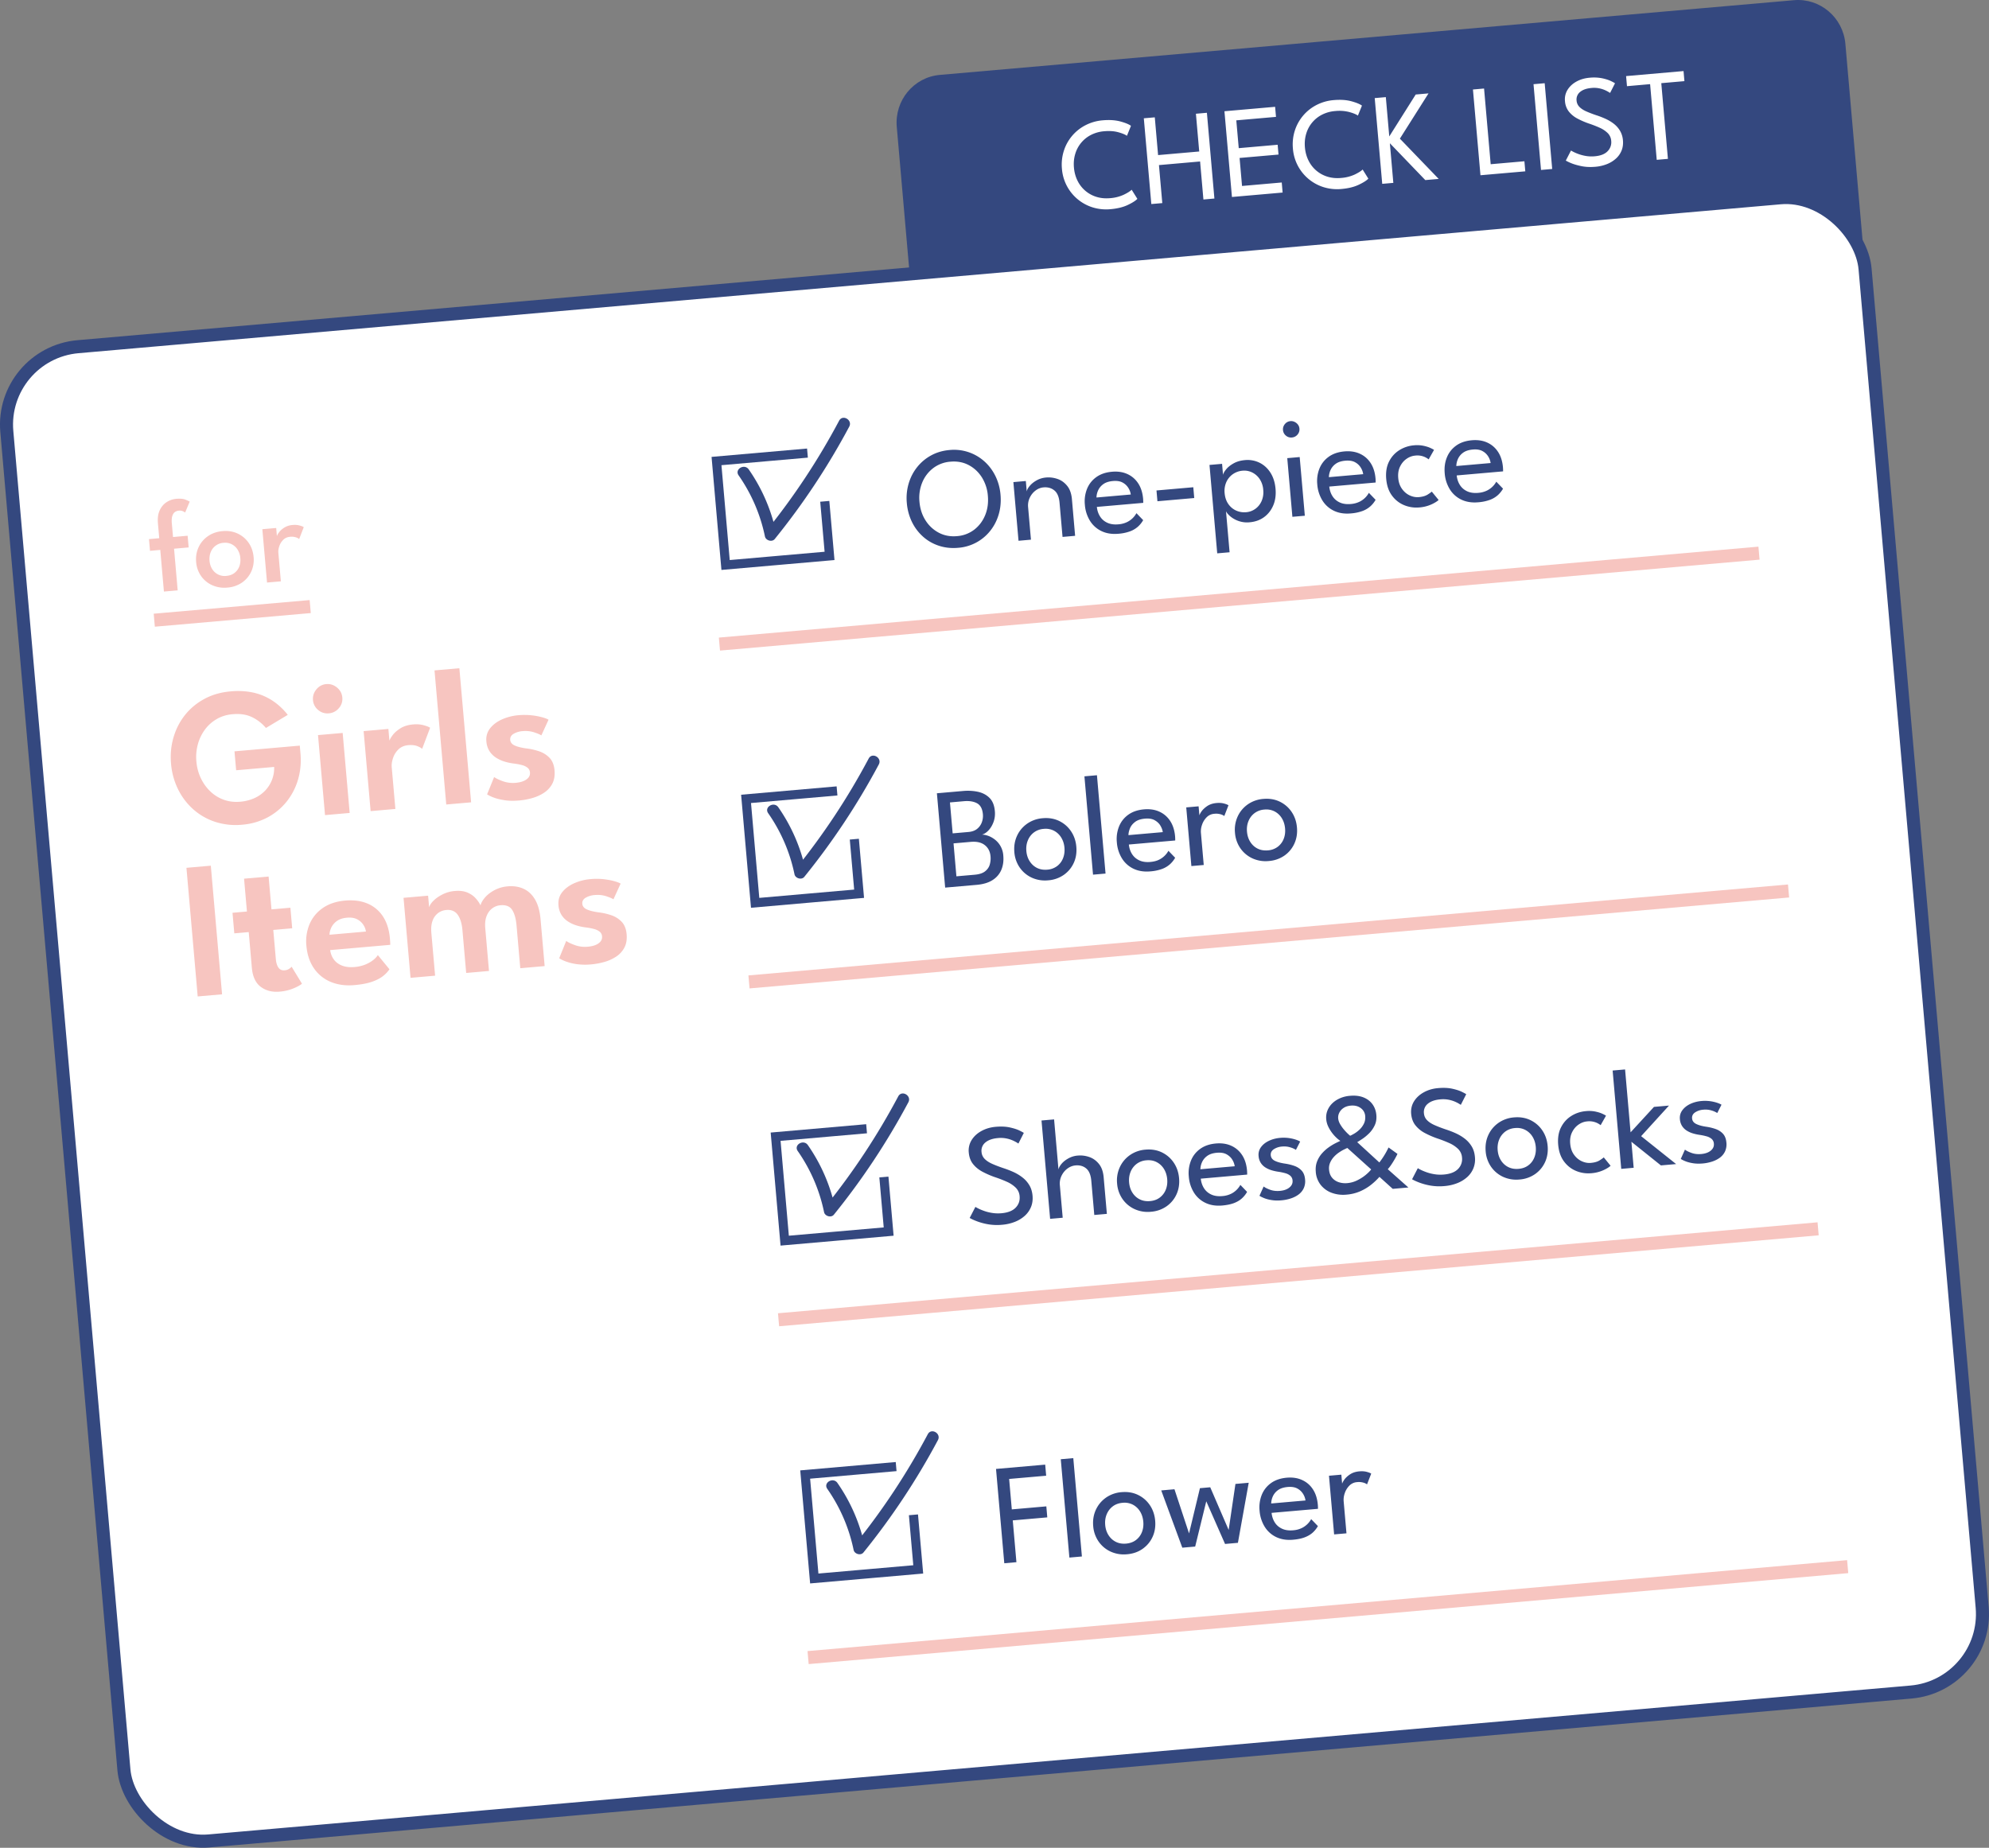
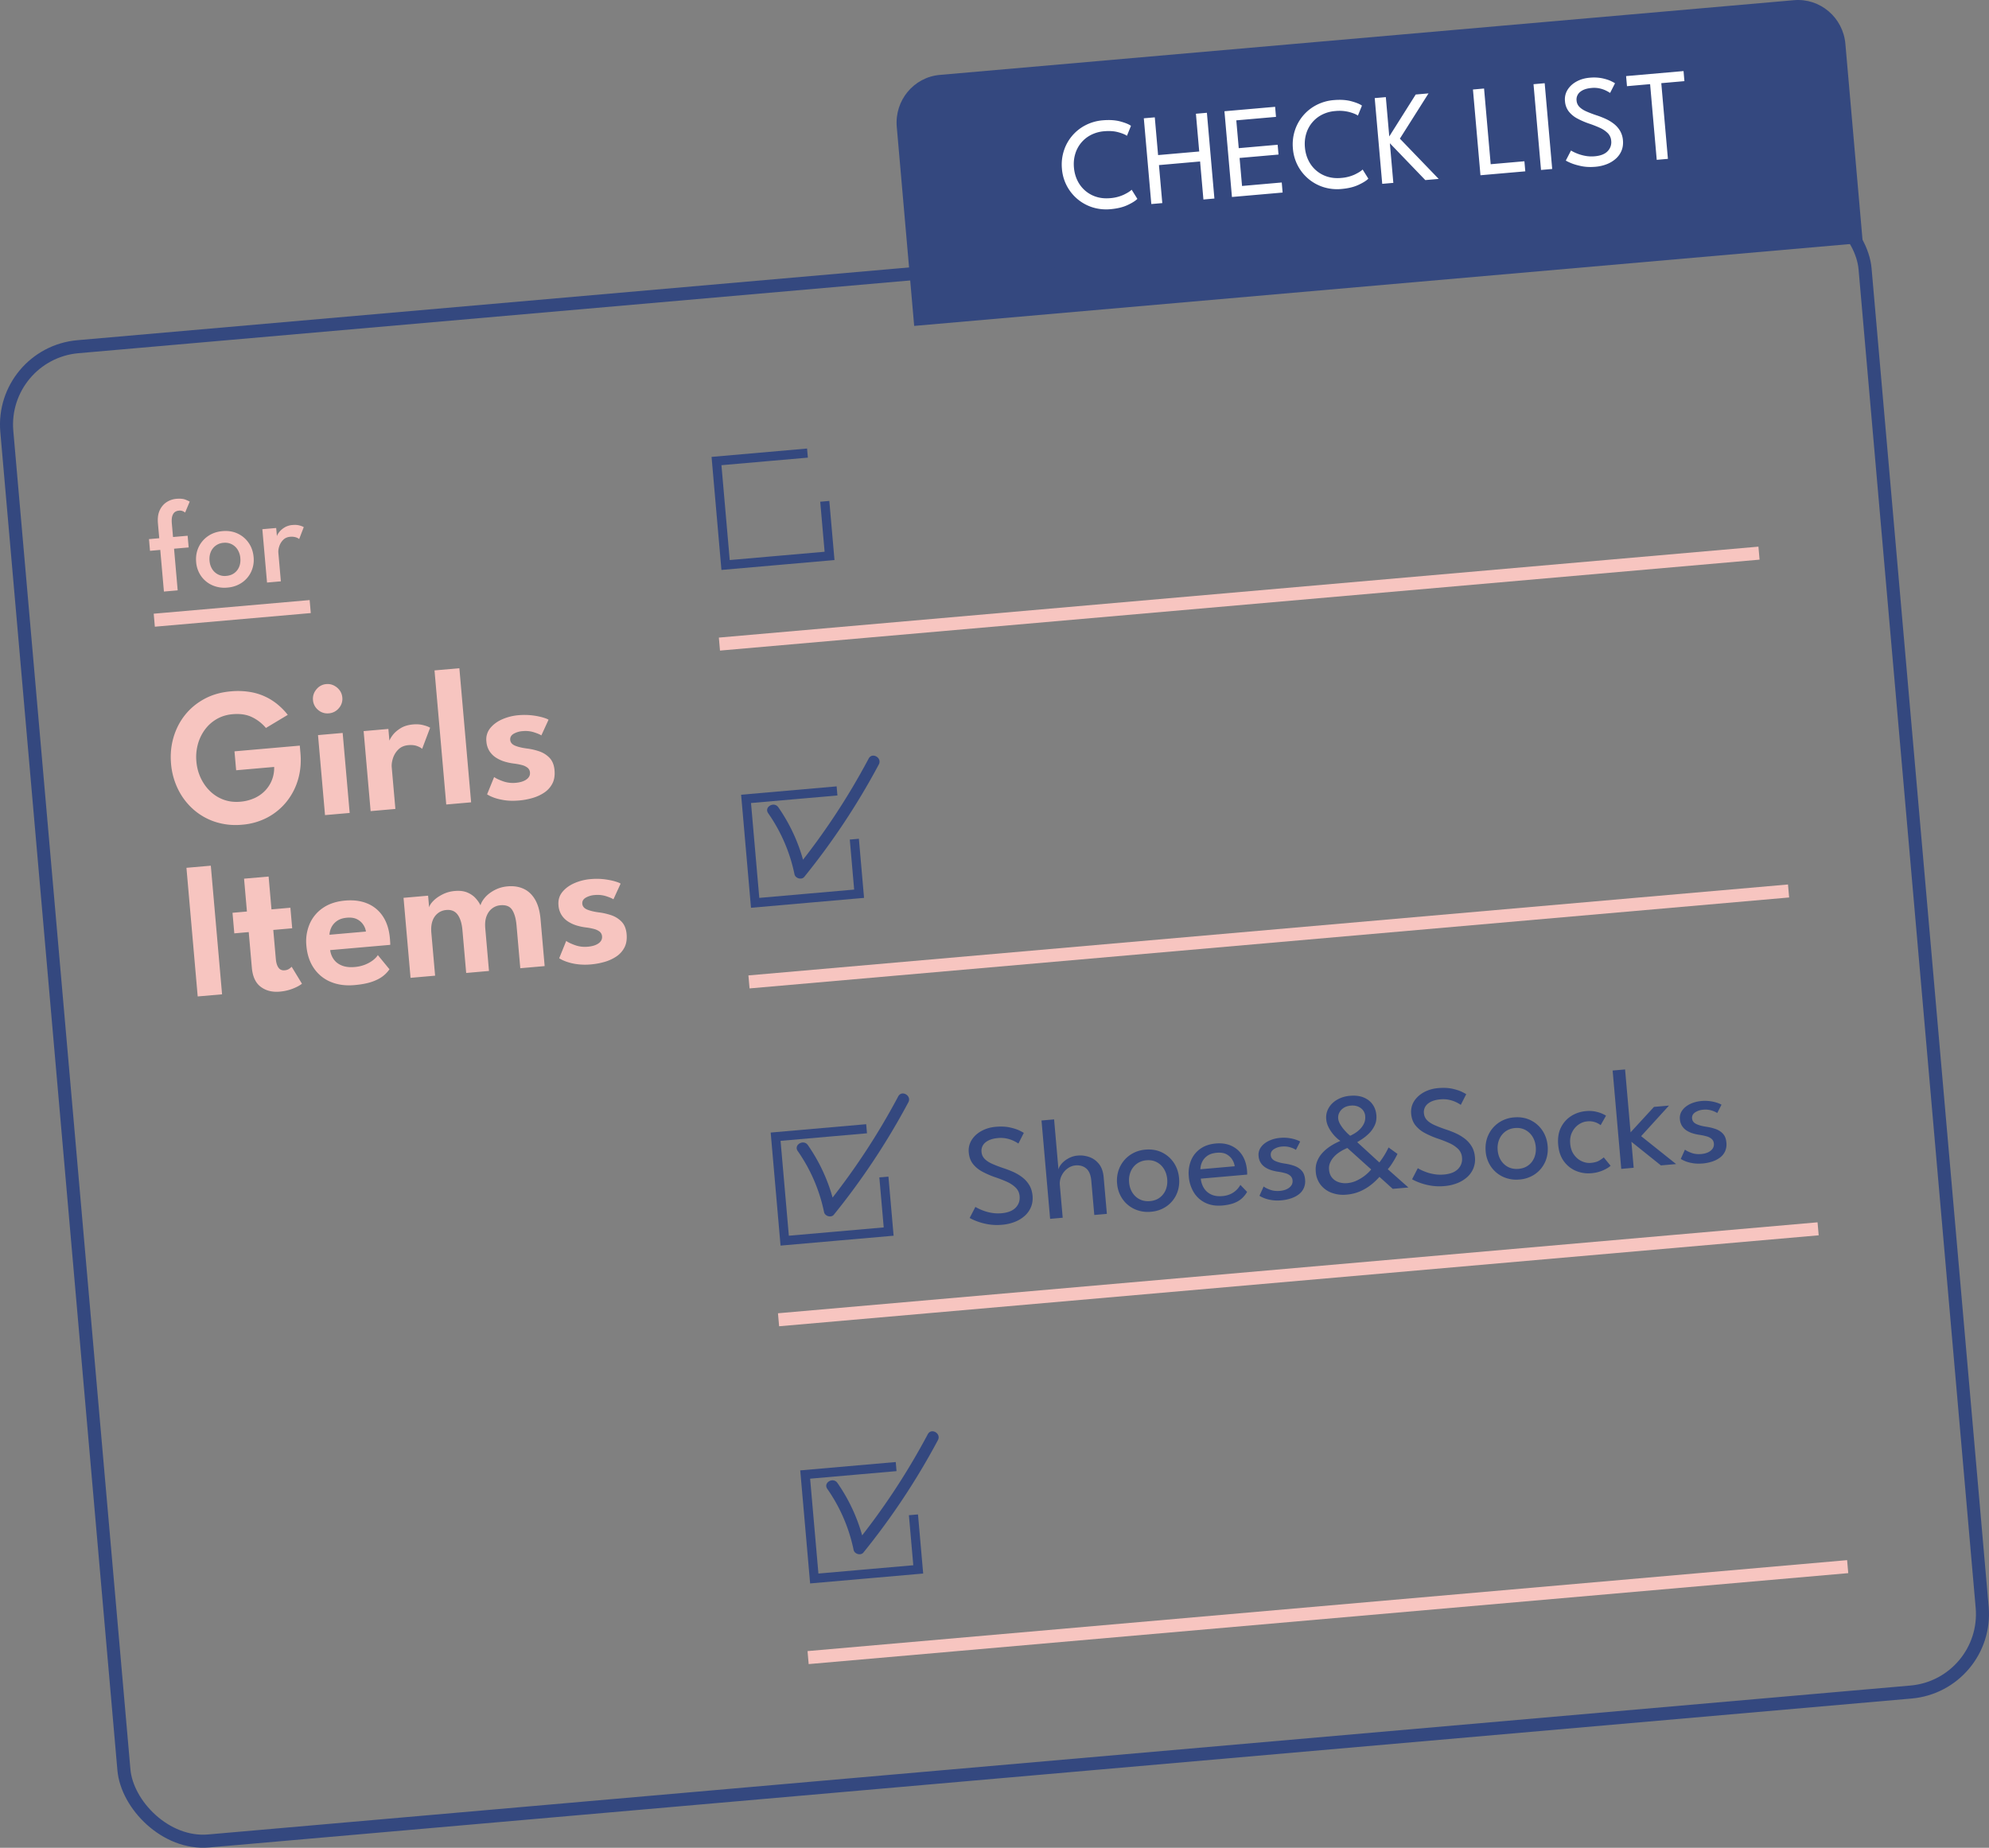
<svg xmlns="http://www.w3.org/2000/svg" id="_レイヤー_2" viewBox="0 0 152.479 141.666">
  <rect x="0" y="0" width="152.479" height="141.666" fill="#808080" stroke="none" />
  <defs>
    <style>.cls-2,.cls-3{fill:#fff}.cls-4{fill:#34487f}.cls-5{stroke-width:.7px}.cls-3,.cls-5{stroke-miterlimit:10}.cls-5{stroke:#34487f;fill:none}.cls-3{stroke:#f7c5c0}</style>
  </defs>
  <g id="_デザイン">
    <path class="cls-4" d="M72.048 5.743c-2 .175-3.478 1.958-3.301 3.982l1.335 15.262 72.722-6.362-1.335-15.263c-.177-2.024-1.942-3.523-3.941-3.348l-65.48 5.729z" />
    <path class="cls-2" d="M85.094 15.194a3.025 3.025 0 001.049-.263c.29-.139.494-.267.611-.385l.438.7c-.138.146-.386.303-.744.472s-.797.275-1.315.32a3.499 3.499 0 01-1.372-.14 3.365 3.365 0 01-2.352-2.957 3.469 3.469 0 01.142-1.362 3.34 3.34 0 011.657-1.975 3.5 3.5 0 011.33-.38c.517-.045.967-.015 1.35.088.382.104.653.216.814.335l-.31.765c-.135-.098-.358-.19-.668-.275-.31-.085-.67-.11-1.078-.074a2.686 2.686 0 00-1.005.279 2.389 2.389 0 00-1.214 1.466c-.097.323-.13.67-.098 1.038.033.372.125.71.277 1.012a2.391 2.391 0 001.45 1.236c.32.099.667.132 1.038.1zM92 12.38l-3.153.277.256 2.914-.842.073-.575-6.575.841-.073.253 2.894 3.153-.276-.253-2.894.842-.074.575 6.575-.842.074L92 12.38zm1.867-3.851l3.885-.34.067.772-3.043.266.187 2.132 2.983-.261.066.752-2.984.261.188 2.147 3.044-.267.067.772-3.885.34-.575-6.574zm8.934 5.115a3.024 3.024 0 001.05-.262c.29-.14.493-.267.61-.385l.438.7c-.138.146-.386.303-.744.471-.359.17-.797.276-1.315.321a3.497 3.497 0 01-1.372-.14 3.363 3.363 0 01-2.352-2.957 3.47 3.47 0 01.142-1.362 3.346 3.346 0 011.657-1.975 3.48 3.48 0 011.33-.38c.517-.045.967-.016 1.35.088.382.104.653.216.814.335l-.31.765c-.135-.099-.358-.19-.668-.275a3.08 3.08 0 00-1.078-.074 2.686 2.686 0 00-1.005.278 2.392 2.392 0 00-1.214 1.467c-.097.323-.13.669-.098 1.038.033.371.125.709.277 1.012a2.387 2.387 0 001.45 1.236c.321.099.667.132 1.038.1zm4.515-3.014l2.975 3.087-1.026.09-2.716-2.824.265 3.038-.851.074-.576-6.574.852-.075.264 3.014 2.027-3.214.982-.086-2.196 3.47zm5.602-3.768l.852-.075.508 5.803 2.585-.226.068.772-3.437.3-.576-6.574zm4.642-.407l.857-.075.576 6.575-.857.075-.575-6.575zm4.289-.495a3.29 3.29 0 01.99.044c.281.062.505.135.671.217s.266.137.298.165l-.377.74a2.59 2.59 0 00-.28-.163 2.182 2.182 0 00-.492-.178 1.998 1.998 0 00-.656-.04c-.376.032-.665.134-.87.304a.737.737 0 00-.27.669.76.76 0 00.215.475c.127.131.3.245.52.344.219.098.473.196.763.294.238.076.472.166.704.27.231.104.445.23.64.38.196.15.357.33.484.54a1.7 1.7 0 01.228.743c.025.283-.01.542-.105.777a1.657 1.657 0 01-.433.618 2.273 2.273 0 01-.693.425 3.088 3.088 0 01-.88.202c-.402.035-.77.017-1.102-.054s-.602-.153-.81-.245a3.066 3.066 0 01-.358-.175l.399-.773c.043.03.12.073.232.128a3.35 3.35 0 00.954.298c.2.03.412.037.634.017.445-.039.774-.167.985-.387a.974.974 0 00.277-.797.928.928 0 00-.273-.599 2.11 2.11 0 00-.624-.412 8.693 8.693 0 00-.836-.323 6.247 6.247 0 01-.861-.376 2.078 2.078 0 01-.652-.533 1.46 1.46 0 01-.298-.805 1.374 1.374 0 01.198-.865c.16-.258.387-.469.682-.632s.627-.26.996-.293zm4.651.491l-1.774.156-.068-.773 4.404-.385.067.772-1.773.155.508 5.803-.857.075-.508-5.803z" />
-     <rect class="cls-2" x="4.739" y="20.653" width="143" height="115" rx="6" ry="6" transform="rotate(-5 76.24 78.153)" />
    <rect x="4.739" y="20.653" width="143" height="115" rx="6" ry="6" transform="rotate(-5 76.24 78.153)" fill="none" stroke="#34487f" stroke-miterlimit="10" />
-     <path class="cls-4" d="M69.518 38.56a3.96 3.96 0 01.143-1.495c.14-.47.359-.89.654-1.258a3.51 3.51 0 011.073-.895c.42-.228.885-.364 1.397-.409a3.484 3.484 0 012.661.855c.353.311.639.686.858 1.126a4 4 0 01.397 1.447c.046.53 0 1.03-.137 1.5s-.352.89-.646 1.26A3.46 3.46 0 0173.441 42c-.523.045-1.012-.008-1.47-.16s-.86-.383-1.211-.697a3.63 3.63 0 01-.85-1.129 4.088 4.088 0 01-.392-1.453zm.97-.085c.047.537.201 1.011.464 1.422a2.67 2.67 0 001.018.946c.417.22.881.307 1.393.262a2.463 2.463 0 001.328-.5c.37-.288.648-.657.833-1.108.185-.45.254-.944.207-1.48a3.113 3.113 0 00-.46-1.42c-.261-.41-.599-.724-1.013-.942s-.88-.304-1.395-.259a2.48 2.48 0 00-1.326.497 2.651 2.651 0 00-.839 1.103 3.088 3.088 0 00-.21 1.479zm9.702-1.865c.297-.026.59.011.88.11s.537.277.741.53c.205.252.326.594.364 1.025l.245 2.805-.964.085-.23-2.62c-.038-.445-.17-.76-.397-.944-.226-.185-.503-.263-.832-.234a1.171 1.171 0 00-.605.238c-.189.14-.338.322-.447.547a1.38 1.38 0 00-.128.743l.217 2.481-.953.084-.394-4.498.954-.084.07.8c.021-.127.099-.27.233-.428.133-.16.308-.3.526-.422.217-.122.457-.195.72-.218zm3.897 2.254c.027.27.107.512.24.724.132.214.317.376.553.487.236.112.519.154.848.125a1.84 1.84 0 00.698-.185 1.64 1.64 0 00.695-.671l.516.535a1.996 1.996 0 01-.4.498 1.908 1.908 0 01-.607.36 3.357 3.357 0 01-.9.186c-.482.042-.909-.024-1.279-.2a2.093 2.093 0 01-.889-.789 2.721 2.721 0 01-.395-1.238 2.588 2.588 0 01.164-1.21c.148-.367.384-.669.708-.903.324-.235.727-.373 1.209-.415.442-.039.834.02 1.177.176.343.156.62.394.83.714.21.32.336.714.377 1.181a4.155 4.155 0 01.01.314l-3.555.311zm2.6-.95a1.268 1.268 0 00-.172-.482 1.152 1.152 0 00-.438-.426c-.193-.112-.446-.154-.756-.127-.322.028-.575.113-.759.254a1.183 1.183 0 00-.39.49 1.393 1.393 0 00-.115.52l2.63-.23zm2.043.516l-.072-.827 2.822-.247.072.827-2.822.247zm5.532 3.911l-.948.083-.593-6.778.965-.084.073.844c.023-.116.103-.258.24-.424.136-.167.326-.319.57-.456.243-.137.53-.22.858-.249a2.08 2.08 0 011.136.202c.34.17.619.426.834.766.216.34.345.749.387 1.228.042.478-.017.904-.176 1.276s-.393.672-.702.898-.675.357-1.095.394a1.96 1.96 0 01-.907-.114 2 2 0 01-.635-.38c-.158-.148-.253-.269-.283-.362l.276 3.156zm2.58-4.786a1.71 1.71 0 00-.274-.826 1.477 1.477 0 00-.578-.508 1.37 1.37 0 00-.73-.134 1.51 1.51 0 00-.749.267 1.471 1.471 0 00-.499.607 1.675 1.675 0 00-.13.853c.029.318.12.59.276.818.156.227.355.397.597.508s.503.155.784.13c.256-.022.488-.108.696-.257.208-.148.368-.348.48-.597a1.7 1.7 0 00.126-.86zm2.194-4.013a.604.604 0 01-.458-.145.603.603 0 01-.222-.424.613.613 0 01.145-.46.6.6 0 01.425-.225c.113-.01.22.01.322.06.102.05.187.119.253.207.067.088.105.19.115.307a.6.6 0 01-.147.458.62.62 0 01-.433.222zm.04 6.081l-.393-4.498.953-.084.394 4.499-.954.083zm2.828-2.318c.028.27.107.512.24.725.133.213.317.375.553.487.237.112.52.153.848.125a1.84 1.84 0 00.699-.186 1.64 1.64 0 00.695-.671l.516.535a1.997 1.997 0 01-.401.499 1.912 1.912 0 01-.606.359 3.35 3.35 0 01-.9.186c-.483.042-.91-.024-1.28-.2a2.094 2.094 0 01-.888-.789 2.716 2.716 0 01-.396-1.238 2.59 2.59 0 01.165-1.21c.148-.367.384-.669.707-.903.324-.235.727-.373 1.21-.415.441-.039.834.02 1.177.176.343.155.62.393.83.714.21.32.335.714.376 1.181a3.574 3.574 0 01.01.314l-3.555.311zm2.6-.95a1.268 1.268 0 00-.172-.482 1.148 1.148 0 00-.437-.426c-.194-.112-.446-.154-.757-.127-.321.028-.574.113-.759.254a1.183 1.183 0 00-.39.49 1.389 1.389 0 00-.115.52l2.63-.23zm4.267 1.758c.285-.025.511-.092.678-.198.168-.107.272-.182.312-.226l.526.644a1.489 1.489 0 01-.247.179 2.758 2.758 0 01-1.228.392 2.464 2.464 0 01-1.174-.176 2.173 2.173 0 01-.928-.734c-.249-.335-.395-.758-.44-1.27-.045-.515.026-.958.212-1.33s.45-.663.788-.877a2.484 2.484 0 011.126-.375 2.43 2.43 0 01.72.034c.215.045.392.1.534.166.142.065.237.115.284.151l-.411.727a1.38 1.38 0 00-1.03-.29c-.234.02-.456.102-.666.248s-.376.343-.497.593c-.122.25-.168.54-.14.873s.126.612.29.839.36.393.592.5c.232.107.465.15.699.13zm2.902-1.663c.028.27.107.512.24.725.133.213.317.375.553.487.237.112.52.154.848.125a1.84 1.84 0 00.699-.186 1.64 1.64 0 00.694-.67l.517.534a2.002 2.002 0 01-.401.499 1.91 1.91 0 01-.606.359 3.348 3.348 0 01-.9.187c-.483.042-.91-.025-1.28-.2a2.095 2.095 0 01-.889-.79 2.721 2.721 0 01-.395-1.238c-.038-.438.016-.84.165-1.209s.384-.67.707-.904c.324-.235.727-.373 1.209-.415.442-.038.834.02 1.177.176.343.156.62.394.83.714.21.32.336.714.377 1.181a4.185 4.185 0 01.011.314l-3.556.312zm2.6-.95a1.273 1.273 0 00-.172-.482 1.15 1.15 0 00-.437-.425c-.194-.113-.446-.155-.757-.128-.321.028-.574.113-.759.254a1.183 1.183 0 00-.39.49 1.393 1.393 0 00-.115.521l2.63-.23z" />
    <path class="cls-5" d="M63.228 38.436l.366 4.184-7.97.697-.696-7.97 6.973-.61" />
-     <path class="cls-4" d="M56.623 36.446a12.633 12.633 0 012.018 4.681c.064.313.542.458.752.199a54.283 54.283 0 005.71-8.615c.273-.511-.504-.967-.776-.455a53.107 53.107 0 01-5.57 8.433l.751.199a13.286 13.286 0 00-2.108-4.897c-.329-.472-1.109-.022-.777.455z" />
    <path class="cls-3" d="M55.152 49.381l79.695-6.972" />
-     <path class="cls-4" d="M71.824 60.819l2.01-.176c.395-.035.77-.014 1.127.061.356.076.653.23.891.464.238.233.376.574.415 1.023.027.304-.009.583-.106.84-.097.258-.226.47-.388.64s-.328.274-.497.319c.14-.002.298.029.475.09.176.062.348.158.516.287a1.686 1.686 0 01.648 1.246c.034.394-.016.752-.15 1.073a1.707 1.707 0 01-.668.784c-.312.203-.718.325-1.218.37l-2.422.211-.633-7.232zm1.208 3.074l1.21-.106c.278-.024.501-.105.67-.243.168-.138.287-.307.358-.506s.098-.402.08-.606c-.037-.42-.186-.702-.447-.845-.26-.142-.598-.196-1.01-.16l-1.069.094.208 2.372zm.288 3.293l1.397-.122c.347-.03.611-.115.792-.254.181-.14.303-.311.364-.515.06-.204.082-.418.062-.64-.032-.37-.179-.657-.44-.862-.26-.205-.619-.288-1.076-.248l-1.32.115.22 2.526zm7.038.306a2.43 2.43 0 01-1.263-.204 2.275 2.275 0 01-.92-.772 2.39 2.39 0 01-.413-1.182c-.04-.449.028-.863.2-1.243.173-.38.43-.69.772-.934a2.398 2.398 0 011.208-.426c.46-.04.877.03 1.252.21.375.182.678.444.91.788.233.344.37.74.408 1.19.04.45-.025.86-.195 1.235-.17.373-.424.68-.762.919a2.39 2.39 0 01-1.197.42zm-.071-.816a1.42 1.42 0 00.746-.27c.206-.154.359-.354.458-.6s.137-.517.112-.813-.11-.557-.251-.784a1.425 1.425 0 00-.557-.52 1.387 1.387 0 00-.782-.141 1.417 1.417 0 00-.754.275 1.428 1.428 0 00-.463.61c-.102.247-.14.52-.114.816s.11.556.254.78.33.396.56.512c.232.116.495.16.79.135zm4.465.299l-.96.084-.659-7.539.96-.084.659 7.54zm1.787-2.226c.027.27.107.511.24.724.133.213.317.375.553.487.237.112.519.154.848.125.277-.024.51-.086.698-.185a1.635 1.635 0 00.695-.671l.516.534a1.996 1.996 0 01-.4.499 1.908 1.908 0 01-.607.36 3.348 3.348 0 01-.9.186c-.482.042-.908-.025-1.279-.2a2.095 2.095 0 01-.889-.79 2.721 2.721 0 01-.395-1.237 2.588 2.588 0 01.165-1.21c.148-.368.383-.67.707-.904.324-.234.727-.373 1.209-.415.442-.038.834.02 1.177.176.343.156.62.394.83.714.21.32.336.715.377 1.182a4.185 4.185 0 01.01.314l-3.555.31zm2.6-.95c-.017-.15-.074-.311-.172-.483s-.244-.313-.438-.425c-.193-.112-.446-.155-.756-.127-.321.028-.574.112-.759.254-.184.14-.315.305-.39.49s-.115.358-.115.52l2.63-.23zm3.141 2.518l-.948.083-.394-4.498.948-.083.068.777-.027.003c.01-.097.067-.221.171-.374.105-.152.255-.294.449-.426.195-.13.434-.209.72-.234.208-.018.394-.006.557.037s.281.089.352.137l-.32.824a.857.857 0 00-.282-.133 1.26 1.26 0 00-.484-.038.913.913 0 00-.6.28 1.48 1.48 0 00-.344.573 1.507 1.507 0 00-.083.595l.217 2.477zm4.991-.305a2.428 2.428 0 01-1.262-.204 2.28 2.28 0 01-.92-.772 2.393 2.393 0 01-.413-1.181 2.43 2.43 0 01.2-1.244c.173-.38.43-.69.771-.934a2.4 2.4 0 011.208-.426c.46-.04.878.03 1.252.21.375.182.679.444.911.788.233.344.369.74.408 1.19.04.45-.026.86-.196 1.235a2.25 2.25 0 01-.761.92 2.39 2.39 0 01-1.198.418zm-.07-.816a1.42 1.42 0 00.746-.27 1.39 1.39 0 00.458-.6c.1-.246.137-.517.11-.813s-.109-.557-.25-.784a1.42 1.42 0 00-.556-.52 1.39 1.39 0 00-.783-.141 1.419 1.419 0 00-.754.276c-.207.158-.361.36-.463.609s-.14.52-.113.816.11.556.253.78c.143.226.33.396.56.512.232.116.495.16.791.135z" />
    <path class="cls-5" d="M65.494 64.337l.366 4.184-7.97.697-.696-7.97 6.973-.61" />
    <path class="cls-4" d="M58.889 62.347a12.633 12.633 0 012.018 4.681c.064.313.542.458.752.199a54.283 54.283 0 005.71-8.615c.273-.511-.504-.967-.776-.454a53.107 53.107 0 01-5.57 8.433l.751.198a13.286 13.286 0 00-2.108-4.897c-.328-.472-1.109-.022-.777.455z" />
    <path class="cls-3" d="M57.418 75.282l79.695-6.972" />
    <path class="cls-4" d="M76.33 86.391c.417-.036.78-.02 1.09.049s.556.148.738.239c.183.09.292.15.328.18l-.414.816a2.85 2.85 0 00-.309-.18 2.388 2.388 0 00-.542-.196 2.2 2.2 0 00-.721-.045c-.413.037-.731.148-.956.335a.812.812 0 00-.298.736.834.834 0 00.237.523c.14.144.33.27.571.378.241.108.521.216.84.324.261.084.52.183.774.296.255.114.49.254.705.42.215.164.392.362.532.593.14.23.223.503.251.817.027.31-.011.596-.116.855s-.263.486-.476.68a2.5 2.5 0 01-.762.466 3.399 3.399 0 01-.969.223 4.074 4.074 0 01-1.211-.06 4.623 4.623 0 01-.891-.27 3.49 3.49 0 01-.395-.191l.44-.85c.046.033.131.08.254.14s.274.123.453.184c.178.062.377.11.597.144s.453.04.698.02c.49-.044.85-.186 1.083-.427.233-.241.335-.533.304-.877a1.023 1.023 0 00-.3-.658 2.323 2.323 0 00-.686-.454 9.643 9.643 0 00-.92-.355 6.82 6.82 0 01-.947-.414c-.29-.155-.528-.35-.717-.586s-.297-.531-.328-.885a1.512 1.512 0 01.218-.953c.175-.283.426-.515.75-.694.325-.18.69-.287 1.096-.323zm6.294 2.205c.296-.026.59.01.88.11s.537.277.741.53c.204.252.326.594.363 1.025l.246 2.805-.965.084-.229-2.619c-.039-.446-.169-.76-.389-.946-.22-.185-.495-.263-.824-.234-.219.02-.424.099-.614.239s-.34.322-.451.547a1.378 1.378 0 00-.132.743l.218 2.482-.965.085-.66-7.54.965-.084.336 3.84c.022-.126.099-.27.23-.428.132-.159.306-.299.524-.42a1.78 1.78 0 01.726-.22zm5.611 4.307a2.43 2.43 0 01-1.263-.205 2.278 2.278 0 01-.92-.772 2.392 2.392 0 01-.413-1.181 2.43 2.43 0 01.2-1.244c.173-.379.43-.69.772-.934a2.398 2.398 0 011.207-.426c.46-.04.878.03 1.253.21.374.182.678.444.91.788.233.344.369.74.408 1.19.04.45-.026.861-.195 1.235a2.26 2.26 0 01-.762.92 2.39 2.39 0 01-1.197.419zm-.072-.817c.293-.025.541-.115.747-.27a1.39 1.39 0 00.458-.6c.1-.246.137-.517.111-.813s-.11-.557-.25-.784c-.142-.227-.327-.4-.557-.52s-.49-.167-.782-.141a1.417 1.417 0 00-.755.276 1.435 1.435 0 00-.463.609c-.101.248-.14.52-.113.816s.11.556.253.78c.143.226.33.396.561.512s.494.161.79.135zm3.891-1.72c.027.27.107.511.24.724.133.213.317.375.553.487.237.112.519.154.848.125a1.84 1.84 0 00.699-.185 1.64 1.64 0 00.694-.672l.516.535a1.996 1.996 0 01-.4.499c-.162.147-.364.267-.607.36s-.542.154-.9.186c-.482.042-.908-.025-1.279-.2a2.094 2.094 0 01-.889-.79 2.718 2.718 0 01-.395-1.237 2.588 2.588 0 01.165-1.21c.148-.368.384-.67.707-.904.324-.235.727-.373 1.209-.415.442-.038.835.02 1.178.176.343.156.62.394.83.714.21.32.335.714.376 1.182a4.006 4.006 0 01.011.313l-3.556.312zm2.6-.951a1.268 1.268 0 00-.172-.482c-.098-.172-.244-.313-.437-.425s-.446-.155-.757-.128c-.321.028-.574.113-.759.255a1.185 1.185 0 00-.39.49 1.393 1.393 0 00-.115.52l2.63-.23zm3.486-2.177a2.998 2.998 0 011.202.138c.154.053.264.102.33.148l-.325.635a1.557 1.557 0 00-.413-.187 1.597 1.597 0 00-.647-.068 1.323 1.323 0 00-.639.208c-.17.116-.247.27-.23.459.017.19.122.333.316.428s.45.166.767.212c.253.037.493.095.719.174.226.08.414.2.564.362.15.162.239.387.264.676a1.29 1.29 0 01-.106.685 1.262 1.262 0 01-.405.483c-.176.128-.378.227-.603.298s-.457.118-.695.138c-.277.025-.53.018-.758-.019-.228-.037-.42-.088-.58-.154s-.274-.124-.349-.176l.32-.712c.102.082.267.166.493.249.226.083.478.113.756.088.306-.027.55-.113.728-.26s.259-.323.24-.531a.525.525 0 00-.17-.366.994.994 0 00-.387-.198 4.191 4.191 0 00-.517-.11 3.55 3.55 0 01-.527-.114 1.904 1.904 0 01-.477-.214 1.163 1.163 0 01-.36-.355 1.13 1.13 0 01-.166-.524.97.97 0 01.188-.687c.148-.2.351-.36.61-.482s.543-.196.858-.224zm2.73 2.605c-.027-.296.007-.562.1-.799s.221-.444.382-.624.334-.334.517-.462a4.17 4.17 0 01.517-.313c.16-.08.283-.138.368-.176a1.93 1.93 0 01-.275-.216 2.895 2.895 0 01-.65-.87 1.637 1.637 0 01-.159-.574c-.026-.3.032-.58.175-.838.143-.26.356-.475.64-.647a2.327 2.327 0 011.016-.31c.398-.035.742.007 1.032.125s.519.294.687.528c.167.234.265.506.292.817.026.3-.017.566-.129.8-.112.234-.255.438-.43.61s-.347.313-.517.425c-.17.113-.302.195-.392.248l1.698 1.557a6.092 6.092 0 00.706-1.15l.683.493c-.04.092-.101.211-.184.358a6.763 6.763 0 01-.275.447 3.24 3.24 0 01-.283.37l1.58 1.401-1.2.105-1.019-.92a5.036 5.036 0 01-.624.592c-.242.196-.52.365-.834.506a3.27 3.27 0 01-1.067.265 2.548 2.548 0 01-1.136-.14 1.912 1.912 0 01-.842-.606 1.827 1.827 0 01-.378-1.002zm2.418-1.83c-.057.024-.145.065-.263.123s-.246.134-.383.227a2.211 2.211 0 00-.385.334 1.59 1.59 0 00-.287.44 1.09 1.09 0 00-.082.545c.022.252.1.458.236.617.135.159.305.272.51.34.205.066.422.089.652.069.263-.023.514-.093.752-.21.238-.116.45-.25.638-.403.187-.153.334-.298.44-.436l-1.828-1.646zm.262-3.247c-.219.02-.404.08-.553.181a.933.933 0 00-.327.366.807.807 0 00-.084.426c.013.15.064.301.153.454.089.152.19.293.302.423a3.905 3.905 0 00.463.462c.074-.032.18-.087.314-.165.135-.079.27-.18.404-.307.134-.125.245-.275.333-.45.088-.176.122-.375.102-.598a.814.814 0 00-.34-.602c-.204-.153-.46-.217-.767-.19zm6.696-1.342c.416-.036.78-.02 1.089.048s.555.149.738.24c.183.09.292.15.328.18l-.414.815a2.859 2.859 0 00-.309-.18 2.4 2.4 0 00-.542-.195 2.209 2.209 0 00-.721-.045c-.413.036-.732.148-.956.335a.812.812 0 00-.298.735c.018.205.097.38.237.524s.33.27.571.377c.241.108.521.216.84.325.261.084.52.182.774.296a3.5 3.5 0 01.705.419c.215.165.392.363.532.594.14.23.223.503.25.817a1.83 1.83 0 01-.115.855 1.83 1.83 0 01-.476.68 2.51 2.51 0 01-.762.466 3.4 3.4 0 01-.969.223 4.093 4.093 0 01-1.212-.06 4.619 4.619 0 01-.89-.27 3.5 3.5 0 01-.395-.191l.44-.85c.046.032.131.08.254.14s.274.122.453.184c.178.062.377.11.597.144s.453.04.698.019c.49-.043.85-.185 1.083-.426a1.07 1.07 0 00.304-.877 1.022 1.022 0 00-.3-.659 2.326 2.326 0 00-.686-.453 9.614 9.614 0 00-.92-.356 6.825 6.825 0 01-.947-.413 2.28 2.28 0 01-.716-.586c-.189-.236-.298-.531-.33-.886-.03-.35.043-.667.218-.952.176-.284.426-.515.751-.695s.69-.287 1.096-.322zm6.244 7.006a2.43 2.43 0 01-1.263-.204 2.275 2.275 0 01-.92-.772 2.39 2.39 0 01-.413-1.182c-.04-.449.027-.863.2-1.243.173-.38.43-.69.772-.934a2.398 2.398 0 011.207-.426c.46-.04.878.03 1.253.21.374.182.678.444.91.788.233.344.369.74.408 1.19.04.45-.026.86-.195 1.235-.17.373-.424.68-.762.919a2.39 2.39 0 01-1.197.42zm-.072-.816c.293-.026.542-.115.747-.27.206-.154.358-.354.458-.6.1-.246.137-.517.111-.813s-.11-.557-.25-.784a1.424 1.424 0 00-.557-.52 1.387 1.387 0 00-.782-.141 1.42 1.42 0 00-.755.275 1.436 1.436 0 00-.462.61c-.102.248-.14.52-.114.816s.11.556.253.78c.143.226.33.396.561.512.231.116.495.16.79.135zm5.537-.457c.284-.024.51-.09.678-.197.167-.107.271-.182.312-.226l.525.644a1.495 1.495 0 01-.246.179 2.774 2.774 0 01-1.227.392c-.413.036-.805-.023-1.175-.176s-.68-.398-.929-.733c-.248-.336-.394-.759-.44-1.27-.044-.516.026-.959.213-1.33.186-.372.449-.664.787-.878s.714-.338 1.127-.374a2.4 2.4 0 01.72.033c.214.046.392.1.534.166.142.065.237.115.284.152l-.411.726a1.4 1.4 0 00-1.03-.29c-.235.02-.457.102-.666.248-.21.145-.376.343-.498.593s-.168.54-.139.873c.03.332.125.612.29.839.162.227.36.393.592.5.232.107.465.15.699.13zm4.841-4.293l1.151-.101-2.136 2.345 2.683 2.14-1.167.102-2.262-1.812.174 1.994-.953.084-.66-7.54.954-.083.422 4.822 1.794-1.951zm3.644-.452a2.998 2.998 0 011.202.138c.153.053.263.102.33.148l-.326.636a1.557 1.557 0 00-.414-.188 1.597 1.597 0 00-.646-.068 1.323 1.323 0 00-.639.208c-.17.116-.247.27-.23.46.016.19.122.332.316.427s.45.166.767.212c.253.037.493.095.719.174.226.08.414.2.564.362.15.162.239.387.264.676a1.3 1.3 0 01-.106.685 1.263 1.263 0 01-.405.483c-.176.128-.378.227-.603.298s-.457.118-.695.138c-.278.025-.53.018-.758-.019-.228-.037-.42-.088-.58-.153s-.274-.124-.349-.177l.319-.712c.103.082.267.166.494.249.226.083.478.113.755.088.307-.027.55-.113.729-.26s.258-.323.24-.531a.525.525 0 00-.17-.366.994.994 0 00-.387-.198 4.191 4.191 0 00-.517-.11 3.55 3.55 0 01-.527-.114 1.904 1.904 0 01-.477-.214 1.163 1.163 0 01-.36-.355 1.13 1.13 0 01-.167-.524.97.97 0 01.189-.687c.148-.199.351-.36.609-.482.258-.121.544-.196.858-.224z" />
    <path class="cls-5" d="M67.76 90.238l.366 4.184-7.97.697-.696-7.97 6.973-.61" />
    <path class="cls-4" d="M61.155 88.248a12.633 12.633 0 012.018 4.681c.064.313.542.458.752.199a54.283 54.283 0 005.71-8.615c.273-.511-.504-.966-.776-.454a53.107 53.107 0 01-5.57 8.433l.751.198a13.286 13.286 0 00-2.108-4.897c-.328-.472-1.109-.022-.777.455z" />
    <path class="cls-3" d="M59.684 101.184l79.695-6.973" />
-     <path class="cls-4" d="M76.356 112.621l3.77-.33.074.85-2.838.248.204 2.334 2.647-.232.073.844-2.646.231.28 3.205-.93.082-.634-7.232zm6.584 6.712l-.96.084-.66-7.54.96-.084.66 7.54zm3.462-.171a2.43 2.43 0 01-1.262-.204 2.271 2.271 0 01-.92-.772 2.39 2.39 0 01-.414-1.182c-.039-.45.028-.863.2-1.243.174-.38.43-.69.772-.934a2.4 2.4 0 011.208-.426c.46-.04.878.03 1.252.21.375.181.679.444.911.787.233.345.368.741.408 1.19.039.45-.026.862-.196 1.235-.17.374-.423.68-.761.92s-.737.38-1.198.42zm-.071-.816c.292-.026.541-.116.747-.27a1.39 1.39 0 00.458-.6c.1-.247.137-.518.11-.813s-.109-.558-.25-.785a1.422 1.422 0 00-.556-.52 1.39 1.39 0 00-.783-.14c-.295.025-.547.117-.754.275s-.361.361-.463.609-.14.52-.114.816.11.557.254.781c.143.225.33.396.56.511.232.117.495.162.79.136zm6.143-3.243l-.85 3.47-.987.086-1.615-4.39 1.014-.09 1.118 3.386.834-3.468.79-.07 1.412 3.272.52-3.528 1.018-.09-.828 4.605-.986.087-1.44-3.27zm5.007.887c.028.27.108.511.24.724.133.214.318.376.554.487.236.112.518.154.847.125a1.84 1.84 0 00.699-.185 1.64 1.64 0 00.695-.671l.516.534a1.997 1.997 0 01-.4.5c-.163.146-.365.266-.607.359s-.542.155-.9.186c-.483.042-.909-.025-1.28-.2a2.091 2.091 0 01-.888-.789 2.718 2.718 0 01-.396-1.238 2.588 2.588 0 01.165-1.21c.148-.367.384-.67.708-.904.323-.234.726-.372 1.208-.415.442-.038.835.02 1.178.177.343.155.62.393.83.714s.335.714.376 1.181a2.982 2.982 0 01.011.314l-3.556.311zm2.6-.95a1.265 1.265 0 00-.171-.482 1.15 1.15 0 00-.438-.426c-.194-.112-.446-.154-.756-.127-.322.028-.575.113-.76.254a1.185 1.185 0 00-.39.49 1.395 1.395 0 00-.114.52l2.63-.23zm3.141 2.518l-.947.083-.394-4.498.948-.083.068.778-.028.002c.01-.096.067-.22.172-.374s.254-.294.449-.425c.194-.131.434-.21.72-.234.207-.018.393-.006.557.036.164.043.281.09.352.138l-.32.823a.85.85 0 00-.283-.133 1.26 1.26 0 00-.483-.038.914.914 0 00-.6.28 1.484 1.484 0 00-.344.573 1.506 1.506 0 00-.084.596l.217 2.476z" />
    <path class="cls-5" d="M70.026 116.139l.367 4.184-7.97.697-.697-7.97 6.973-.61" />
    <path class="cls-4" d="M63.421 114.149a12.633 12.633 0 012.018 4.681c.064.313.542.458.752.2a54.283 54.283 0 005.71-8.616c.273-.511-.504-.966-.776-.454a53.107 53.107 0 01-5.57 8.433l.752.198a13.286 13.286 0 00-2.109-4.896c-.328-.473-1.109-.023-.777.454z" />
    <path class="cls-3" d="M61.95 127.085l79.695-6.973" />
    <path d="M17.976 57.604l5.006-.438.052.59c.06.703 0 1.37-.183 2a4.868 4.868 0 01-.872 1.695 4.71 4.71 0 01-1.463 1.216 4.979 4.979 0 01-1.95.562 5.11 5.11 0 01-2.067-.218 4.748 4.748 0 01-1.68-.96 4.99 4.99 0 01-1.17-1.542 5.456 5.456 0 01-.537-1.96c-.061-.702.002-1.374.19-2.015s.481-1.214.884-1.719c.402-.504.899-.915 1.488-1.233s1.256-.509 1.998-.574a5.753 5.753 0 011.548.053 4.432 4.432 0 012.156 1.027c.27.235.497.475.684.72l-1.673 1.004A3.214 3.214 0 0019.356 55c-.418-.214-.929-.295-1.531-.242-.448.039-.853.163-1.214.373s-.663.48-.907.814a3.38 3.38 0 00-.538 1.127 3.708 3.708 0 00-.111 1.308c.04.459.152.883.337 1.273s.426.73.725 1.017c.3.288.644.502 1.035.644.392.141.811.192 1.26.153a3.302 3.302 0 001.097-.277 2.61 2.61 0 00.826-.584 2.494 2.494 0 00.682-1.806l-2.914.255-.127-1.45zm7.236-2.914a1.079 1.079 0 01-.825-.26 1.081 1.081 0 01-.393-.755c-.027-.304.06-.578.259-.82.2-.244.454-.38.763-.407.204-.017.395.017.573.105s.328.21.447.37c.12.161.188.346.207.555a1.07 1.07 0 01-.264.814 1.096 1.096 0 01-.767.398zm-.296 7.803l-.537-6.134 1.89-.165.537 6.134-1.89.165zm5.394-.472l-1.898.166-.536-6.134 1.898-.166.086.994-.037.003c.024-.123.107-.283.248-.48.14-.199.344-.384.61-.555.266-.171.596-.274.99-.308.283-.025.545-.007.783.055.24.062.412.128.519.2l-.612 1.619c-.071-.074-.2-.146-.384-.215-.184-.07-.408-.092-.672-.07-.314.028-.568.137-.762.327-.194.19-.332.413-.415.669-.084.256-.116.49-.097.705l.28 3.19zm5.805-.508l-1.905.167-.9-10.281 1.906-.167.9 10.281zm3.639-6.68a5.217 5.217 0 011.848.17c.224.065.374.125.449.179l-.55 1.2c-.107-.071-.293-.15-.56-.237a2.165 2.165 0 00-.869-.09 1.599 1.599 0 00-.704.208c-.186.115-.27.269-.254.463.017.194.136.34.355.436s.519.17.9.222c.32.037.637.109.952.214.316.106.584.273.805.502.22.23.349.548.385.956.035.404-.022.747-.17 1.028a1.858 1.858 0 01-.629.69c-.27.18-.572.317-.905.412s-.666.156-1 .185c-.433.038-.818.03-1.154-.024s-.614-.124-.836-.212a2.61 2.61 0 01-.476-.233l.54-1.328c.14.104.363.21.671.322.309.11.635.152.978.122.359-.032.636-.119.832-.262.196-.142.285-.318.266-.527a.507.507 0 00-.182-.365 1.17 1.17 0 00-.432-.207 4.62 4.62 0 00-.628-.118 4.239 4.239 0 01-.675-.14 2.66 2.66 0 01-.658-.293 1.676 1.676 0 01-.518-.5 1.602 1.602 0 01-.248-.765 1.363 1.363 0 01.289-1.008c.226-.283.532-.511.919-.683a3.915 3.915 0 011.26-.317zM14.293 66.534l1.868-.163.863 9.862-1.868.163-.863-9.862zm3.531 3.448l1.106-.097-.22-2.518 1.882-.164.22 2.518 1.45-.127.138 1.576-1.45.127.195 2.22c.025.293.093.517.202.67.108.154.265.222.469.204a.711.711 0 00.373-.127c.094-.07.15-.12.168-.146l.791 1.3c-.027.033-.119.094-.274.183a3.582 3.582 0 01-1.442.427c-.563.05-1.043-.073-1.44-.367s-.625-.785-.686-1.472l-.238-2.727-1.106.097-.138-1.577zm7.486 2.861c.039.278.135.52.289.728.154.207.364.362.632.464s.583.137.946.105a2.78 2.78 0 00.838-.193c.24-.102.44-.217.602-.347s.277-.255.347-.376l.893 1.088a2.327 2.327 0 01-.517.539c-.217.167-.5.31-.847.428-.349.118-.79.2-1.323.247-.672.059-1.274-.022-1.805-.241a2.888 2.888 0 01-1.292-1.039c-.33-.473-.525-1.053-.585-1.74a3.392 3.392 0 01.243-1.652 2.843 2.843 0 011.014-1.237c.461-.32 1.033-.512 1.715-.571.643-.056 1.21.018 1.703.224a2.61 2.61 0 011.188.983c.3.45.481 1.017.54 1.7.004.04.01.122.018.246.009.125.01.206.003.241l-4.603.403zm2.743-1.422a1.252 1.252 0 00-.19-.503 1.223 1.223 0 00-.475-.433c-.208-.112-.472-.154-.79-.126-.324.028-.584.115-.78.26a1.301 1.301 0 00-.422.5c-.087.188-.132.37-.137.547l2.794-.245zm10.862-3.465c.458-.04.866.022 1.225.187.358.164.65.438.877.822.227.385.368.89.423 1.518l.314 3.586-1.868.164-.287-3.28c-.045-.518-.157-.915-.334-1.19-.177-.276-.478-.395-.9-.358-.24.02-.454.103-.642.248s-.33.343-.426.598c-.095.254-.127.558-.096.912l.286 3.28-1.748.153-.287-3.28c-.045-.518-.168-.914-.367-1.188-.2-.273-.489-.394-.867-.36-.245.02-.46.102-.645.244a1.254 1.254 0 00-.415.59c-.092.251-.121.559-.09.922l.288 3.28-1.883.165-.537-6.134 1.883-.165.079.897c.04-.16.152-.33.335-.511.182-.182.415-.344.699-.487a2.53 2.53 0 01.934-.258c.368-.033.68.003.935.106s.466.244.635.422.302.369.4.571c.053-.2.173-.406.36-.618s.43-.397.727-.553a2.59 2.59 0 01.992-.283zm6.365-.556a4.925 4.925 0 011.033.01c.32.04.591.093.816.159.224.066.373.125.448.179l-.55 1.2c-.107-.071-.293-.15-.559-.237a2.17 2.17 0 00-.87-.09 1.606 1.606 0 00-.704.208c-.186.115-.27.269-.254.463.018.194.136.34.355.436s.52.17.9.222c.32.038.637.11.953.214.315.106.583.273.804.502.22.23.35.548.385.957.035.403-.022.745-.17 1.027a1.86 1.86 0 01-.629.691 3.21 3.21 0 01-.905.41 5.4 5.4 0 01-1 .186 4.76 4.76 0 01-1.154-.023 3.964 3.964 0 01-.835-.213 2.574 2.574 0 01-.476-.233l.539-1.328c.139.104.363.211.671.322.309.111.635.152.979.121.358-.03.635-.118.831-.26.196-.143.285-.32.266-.529a.505.505 0 00-.182-.364 1.169 1.169 0 00-.432-.206 4.45 4.45 0 00-.628-.119 4.185 4.185 0 01-.675-.14 2.659 2.659 0 01-.658-.293 1.676 1.676 0 01-.518-.5 1.602 1.602 0 01-.247-.765c-.034-.389.062-.725.288-1.008s.532-.51.919-.683a3.921 3.921 0 011.26-.317zM11.42 41.334l.788-.07-.1-1.135c-.035-.408.012-.748.142-1.018.13-.271.309-.477.536-.62a1.6 1.6 0 01.718-.246c.31-.027.55-.005.721.065.172.07.278.12.317.15l-.349.834a1.19 1.19 0 00-.158-.094.594.594 0 00-.33-.049.627.627 0 00-.281.095c-.087.055-.157.153-.208.295s-.065.343-.042.605l.09 1.027 1.12-.099.079.897-1.12.098.278 3.193-1.055.092-.28-3.193-.787.07-.078-.897zm6.017 3.715a2.3 2.3 0 01-1.168-.182 2.068 2.068 0 01-.85-.698 2.152 2.152 0 01-.382-1.079c-.035-.411.027-.79.187-1.135.16-.346.4-.628.717-.848.316-.22.69-.35 1.118-.387.428-.038.815.025 1.16.187s.627.4.843.712c.216.312.343.674.379 1.086a2.17 2.17 0 01-.185 1.128c-.16.34-.395.618-.708.835a2.258 2.258 0 01-1.11.38zm-.078-.897c.239-.021.442-.094.608-.219a1.12 1.12 0 00.37-.484c.08-.198.108-.418.087-.66a1.429 1.429 0 00-.201-.637 1.147 1.147 0 00-.448-.42 1.132 1.132 0 00-.638-.115 1.127 1.127 0 00-.984.716c-.081.2-.11.42-.09.663.021.242.09.453.204.634a1.119 1.119 0 001.092.522zm4.172.418l-1.06.093-.359-4.09 1.061-.093.06.683-.025.002a.929.929 0 01.165-.328c.093-.134.229-.26.406-.377a1.39 1.39 0 01.66-.21c.188-.017.36-.005.514.035.154.04.265.083.333.131l-.352.914a.656.656 0 00-.255-.135 1.092 1.092 0 00-.443-.04c-.216.02-.392.098-.529.238s-.235.3-.296.482c-.061.183-.085.35-.072.503l.192 2.192z" fill="#f7c5c0" />
    <path stroke="#f7c5c0" fill="none" stroke-miterlimit="10" d="M11.827 47.55l11.954-1.045" />
  </g>
</svg>